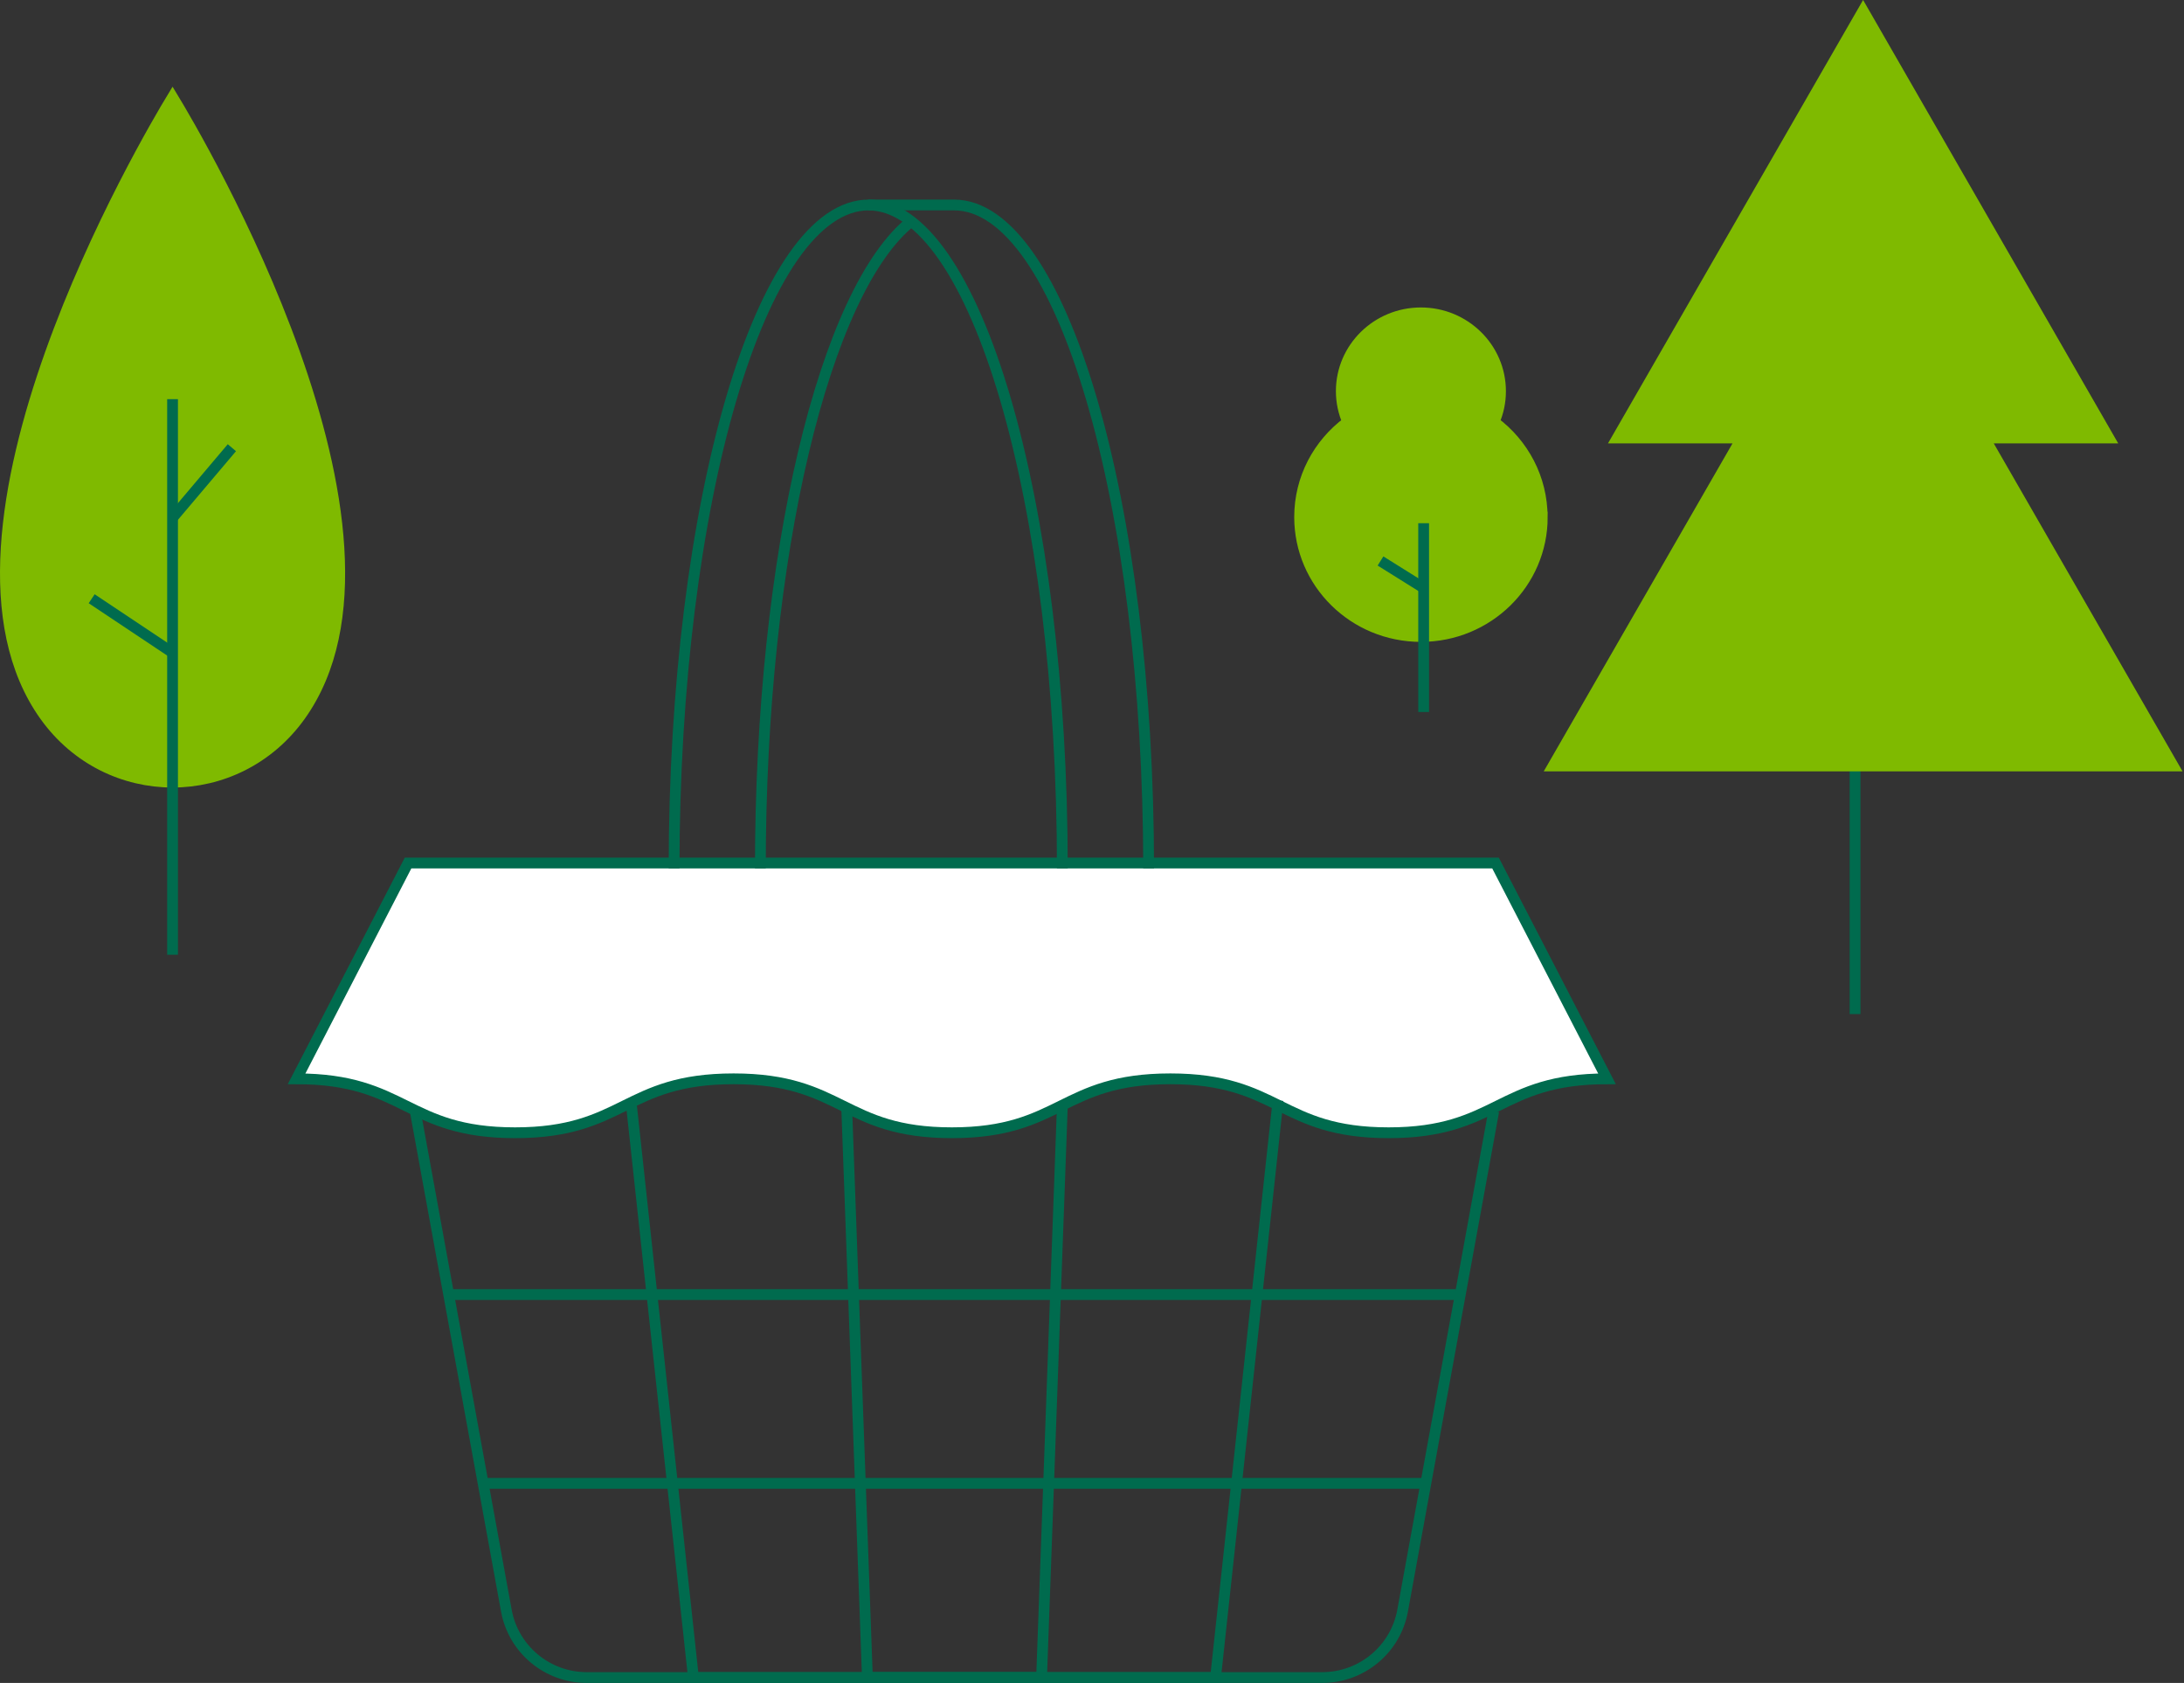
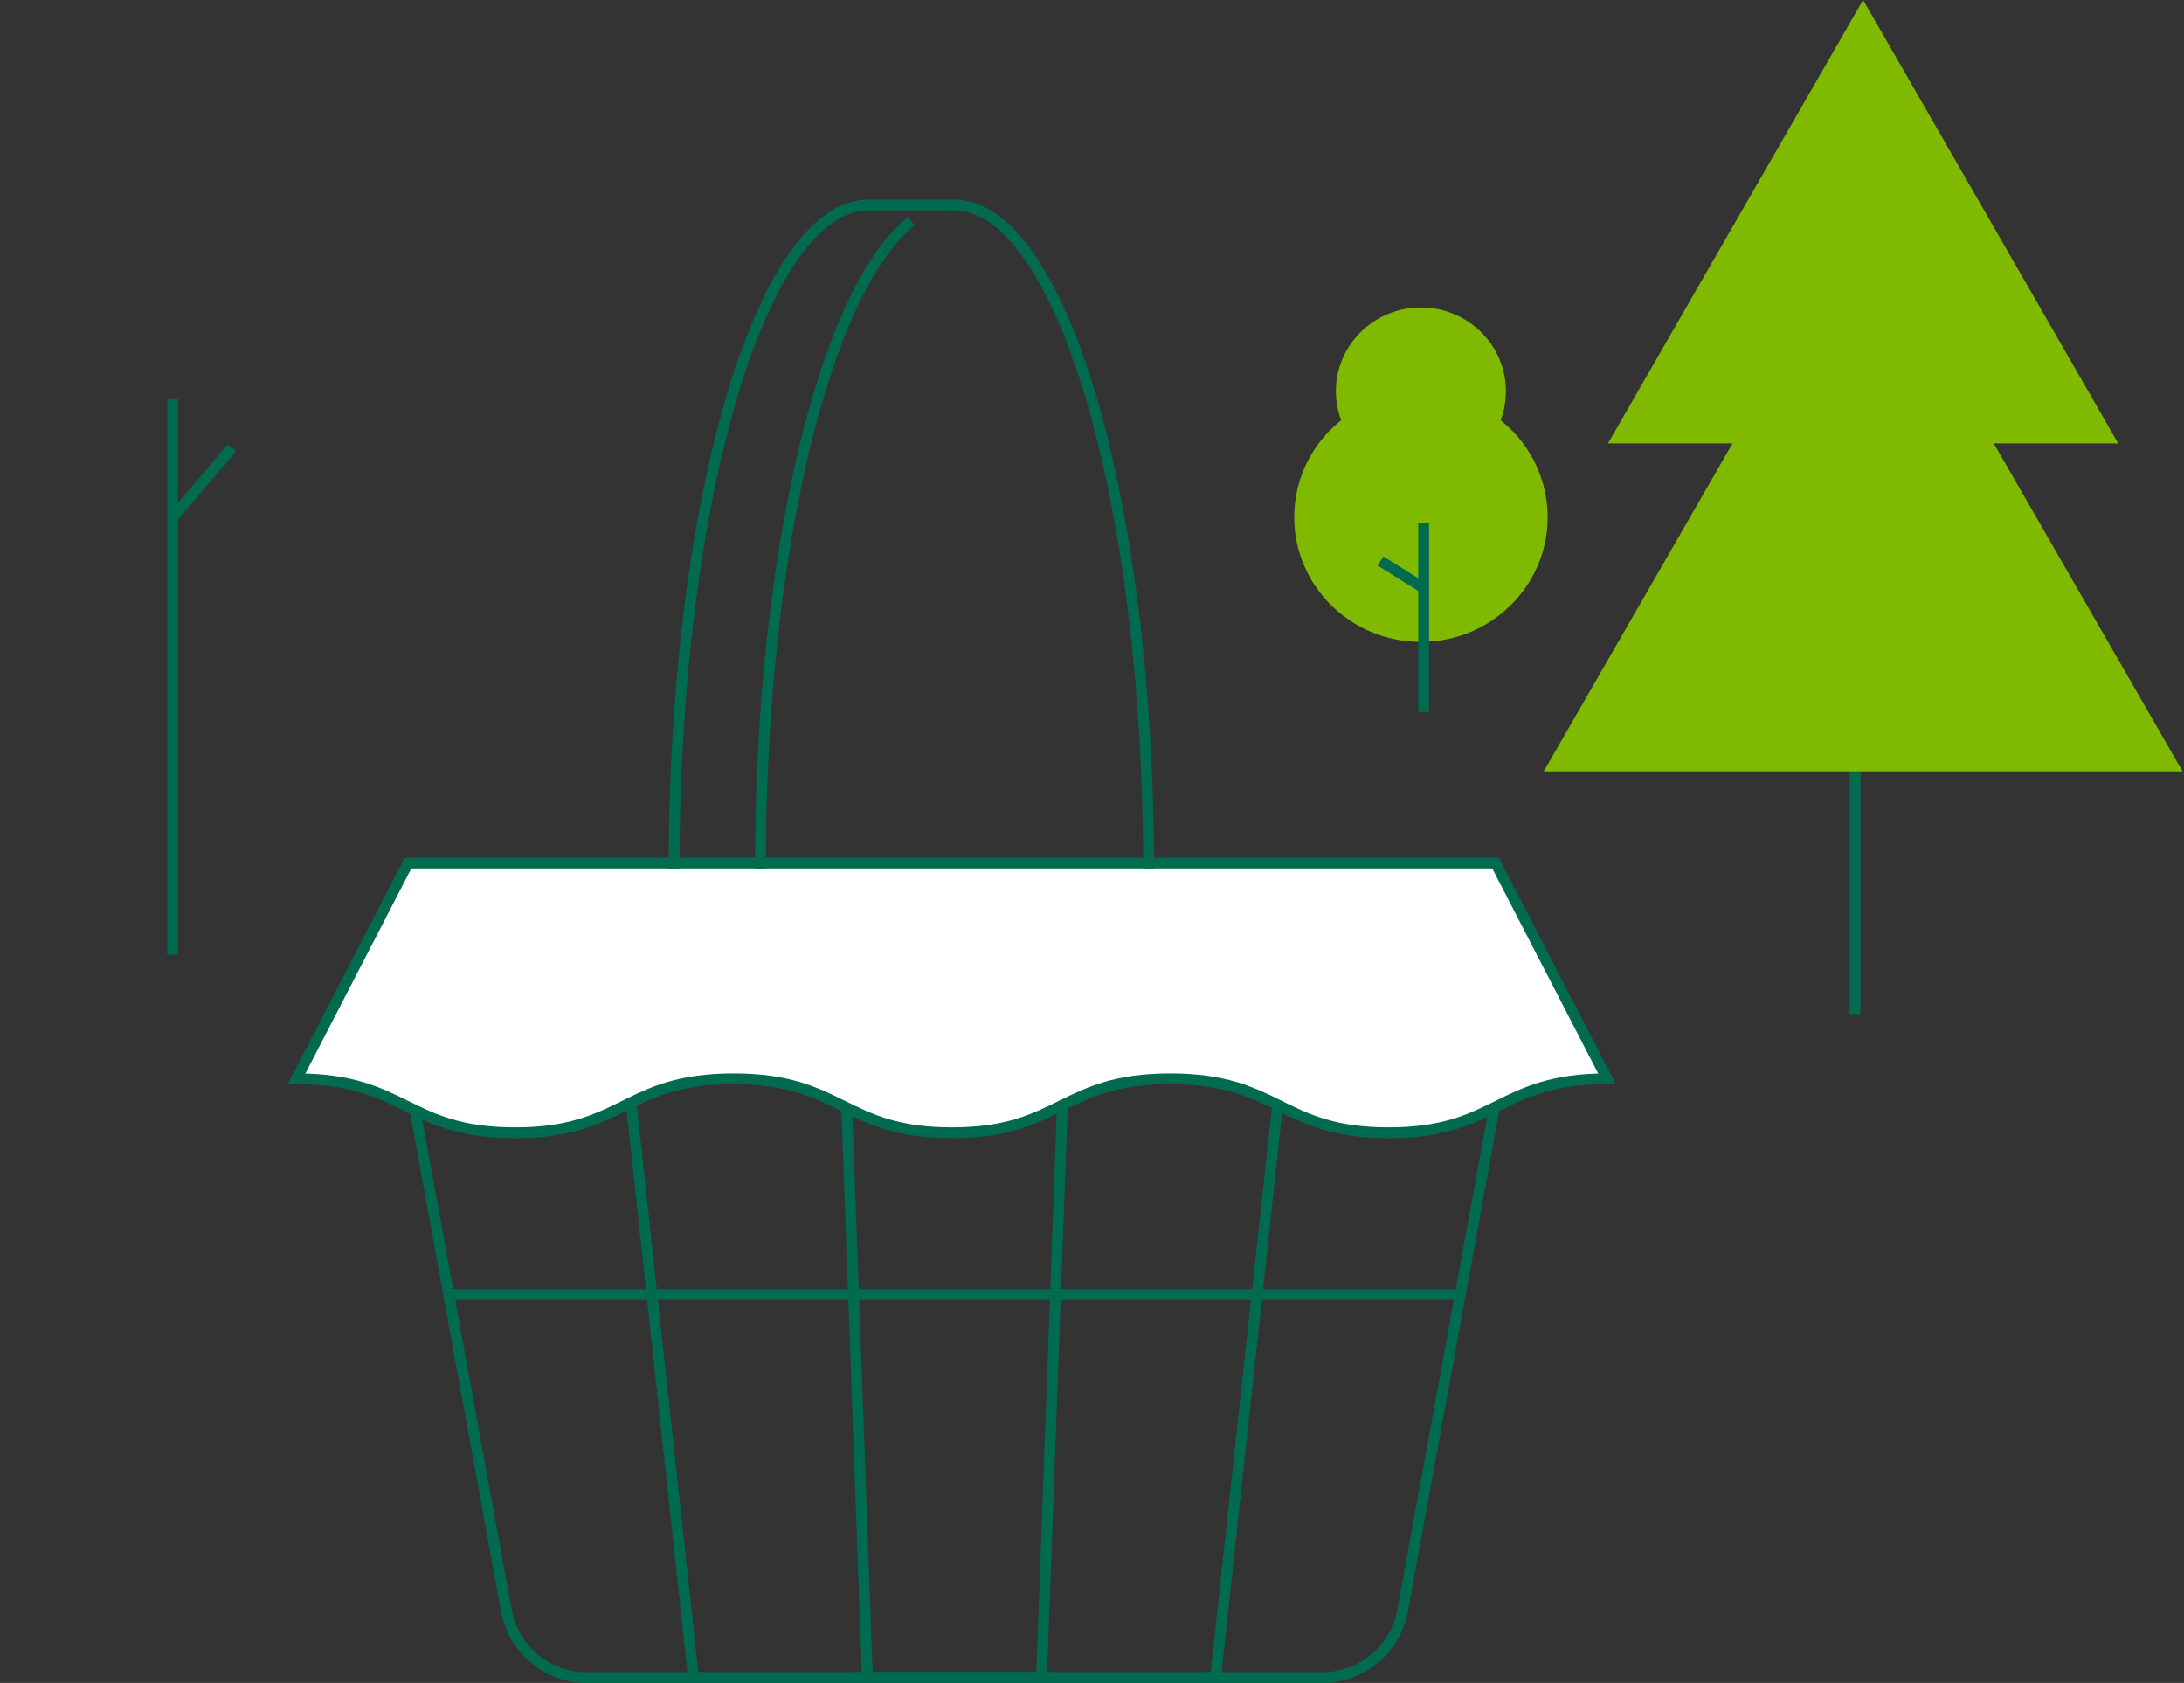
<svg xmlns="http://www.w3.org/2000/svg" width="405" height="312" viewBox="0 0 405 312" fill="none">
  <rect x="0" y="0" width="405" height="312" fill="#333333" stroke="none" />
-   <path d="M32 18C27.37 25.623 -15.897 98.837 8.312 132.69C20.041 149.103 43.944 149.103 55.688 132.69C79.897 98.837 36.63 25.623 32 18Z" fill="#7FBA00" stroke="#7FBA00" stroke-width="2" stroke-miterlimit="10" />
  <path d="M32 74V177" stroke="#006B4E" stroke-width="2" stroke-miterlimit="10" />
-   <path d="M32 121L17 111" stroke="#006B4E" stroke-width="2" stroke-miterlimit="10" />
  <path d="M32 96L43 83" stroke="#006B4E" stroke-width="2" stroke-miterlimit="10" />
  <path d="M286 95.861C286 108.101 275.921 118 263.492 118C251.064 118 241 108.101 241 95.861C241 88.654 244.494 82.268 249.92 78.238C249.162 76.474 248.729 74.558 248.729 72.521C248.729 64.493 255.346 58 263.492 58C271.639 58 278.255 64.508 278.255 72.521C278.255 74.543 277.838 76.474 277.065 78.223C282.475 82.252 285.985 88.654 285.985 95.861H286Z" fill="#7FBA00" stroke="#7FBA00" stroke-width="2" stroke-miterlimit="10" />
  <path d="M264 97V132" stroke="#006B4E" stroke-width="2" stroke-miterlimit="10" />
  <path d="M264 109L256 104" stroke="#006B4E" stroke-width="2" stroke-miterlimit="10" />
  <path d="M344 141V188" stroke="#006B4E" stroke-width="2" stroke-miterlimit="10" />
  <path d="M277.333 160H75.667L55 200.003C75.267 200.003 75.267 210 95.518 210C115.769 210 115.785 200.003 136.036 200.003C156.287 200.003 156.287 210 176.523 210C196.759 210 196.774 200.003 217.026 200.003C237.277 200.003 237.277 210 257.513 210C277.749 210 277.749 200.003 298 200.003L277.333 160Z" fill="white" stroke="#006B4E" stroke-width="2" stroke-miterlimit="10" />
  <path d="M277 206L260.099 298.599C258.789 305.775 252.513 311 245.188 311H108.812C101.487 311 95.211 305.775 93.9 298.599L77 206" stroke="#006B4E" stroke-width="2" stroke-miterlimit="10" />
-   <path d="M264 275H90" stroke="#006B4E" stroke-width="2" stroke-miterlimit="10" />
  <path d="M83 240H270" stroke="#006B4E" stroke-width="2" stroke-miterlimit="10" />
  <path d="M237 204L225.411 311H128.589L117 204.031" stroke="#006B4E" stroke-width="2" stroke-miterlimit="10" />
  <path d="M197 205.031L193.149 311H160.851L157 205" stroke="#006B4E" stroke-width="2" stroke-miterlimit="10" />
  <path d="M141 161C141 102.65 152.949 53.765 169 41" stroke="#006B4E" stroke-width="2" stroke-miterlimit="10" />
-   <path d="M161 38C180.879 38 197 93.077 197 161" stroke="#006B4E" stroke-width="2" stroke-miterlimit="10" />
  <path d="M125 161C125 93.061 141.166 38 161.101 38H176.899C196.834 38 213 93.077 213 161" stroke="#006B4E" stroke-width="2" stroke-miterlimit="10" />
  <path d="M403 142L367.99 81.195H391.07L345.492 2L299.915 81.195H323.01L288 142H403Z" fill="#7FBA00" stroke="#7FBA00" stroke-width="2" stroke-miterlimit="10" />
</svg>